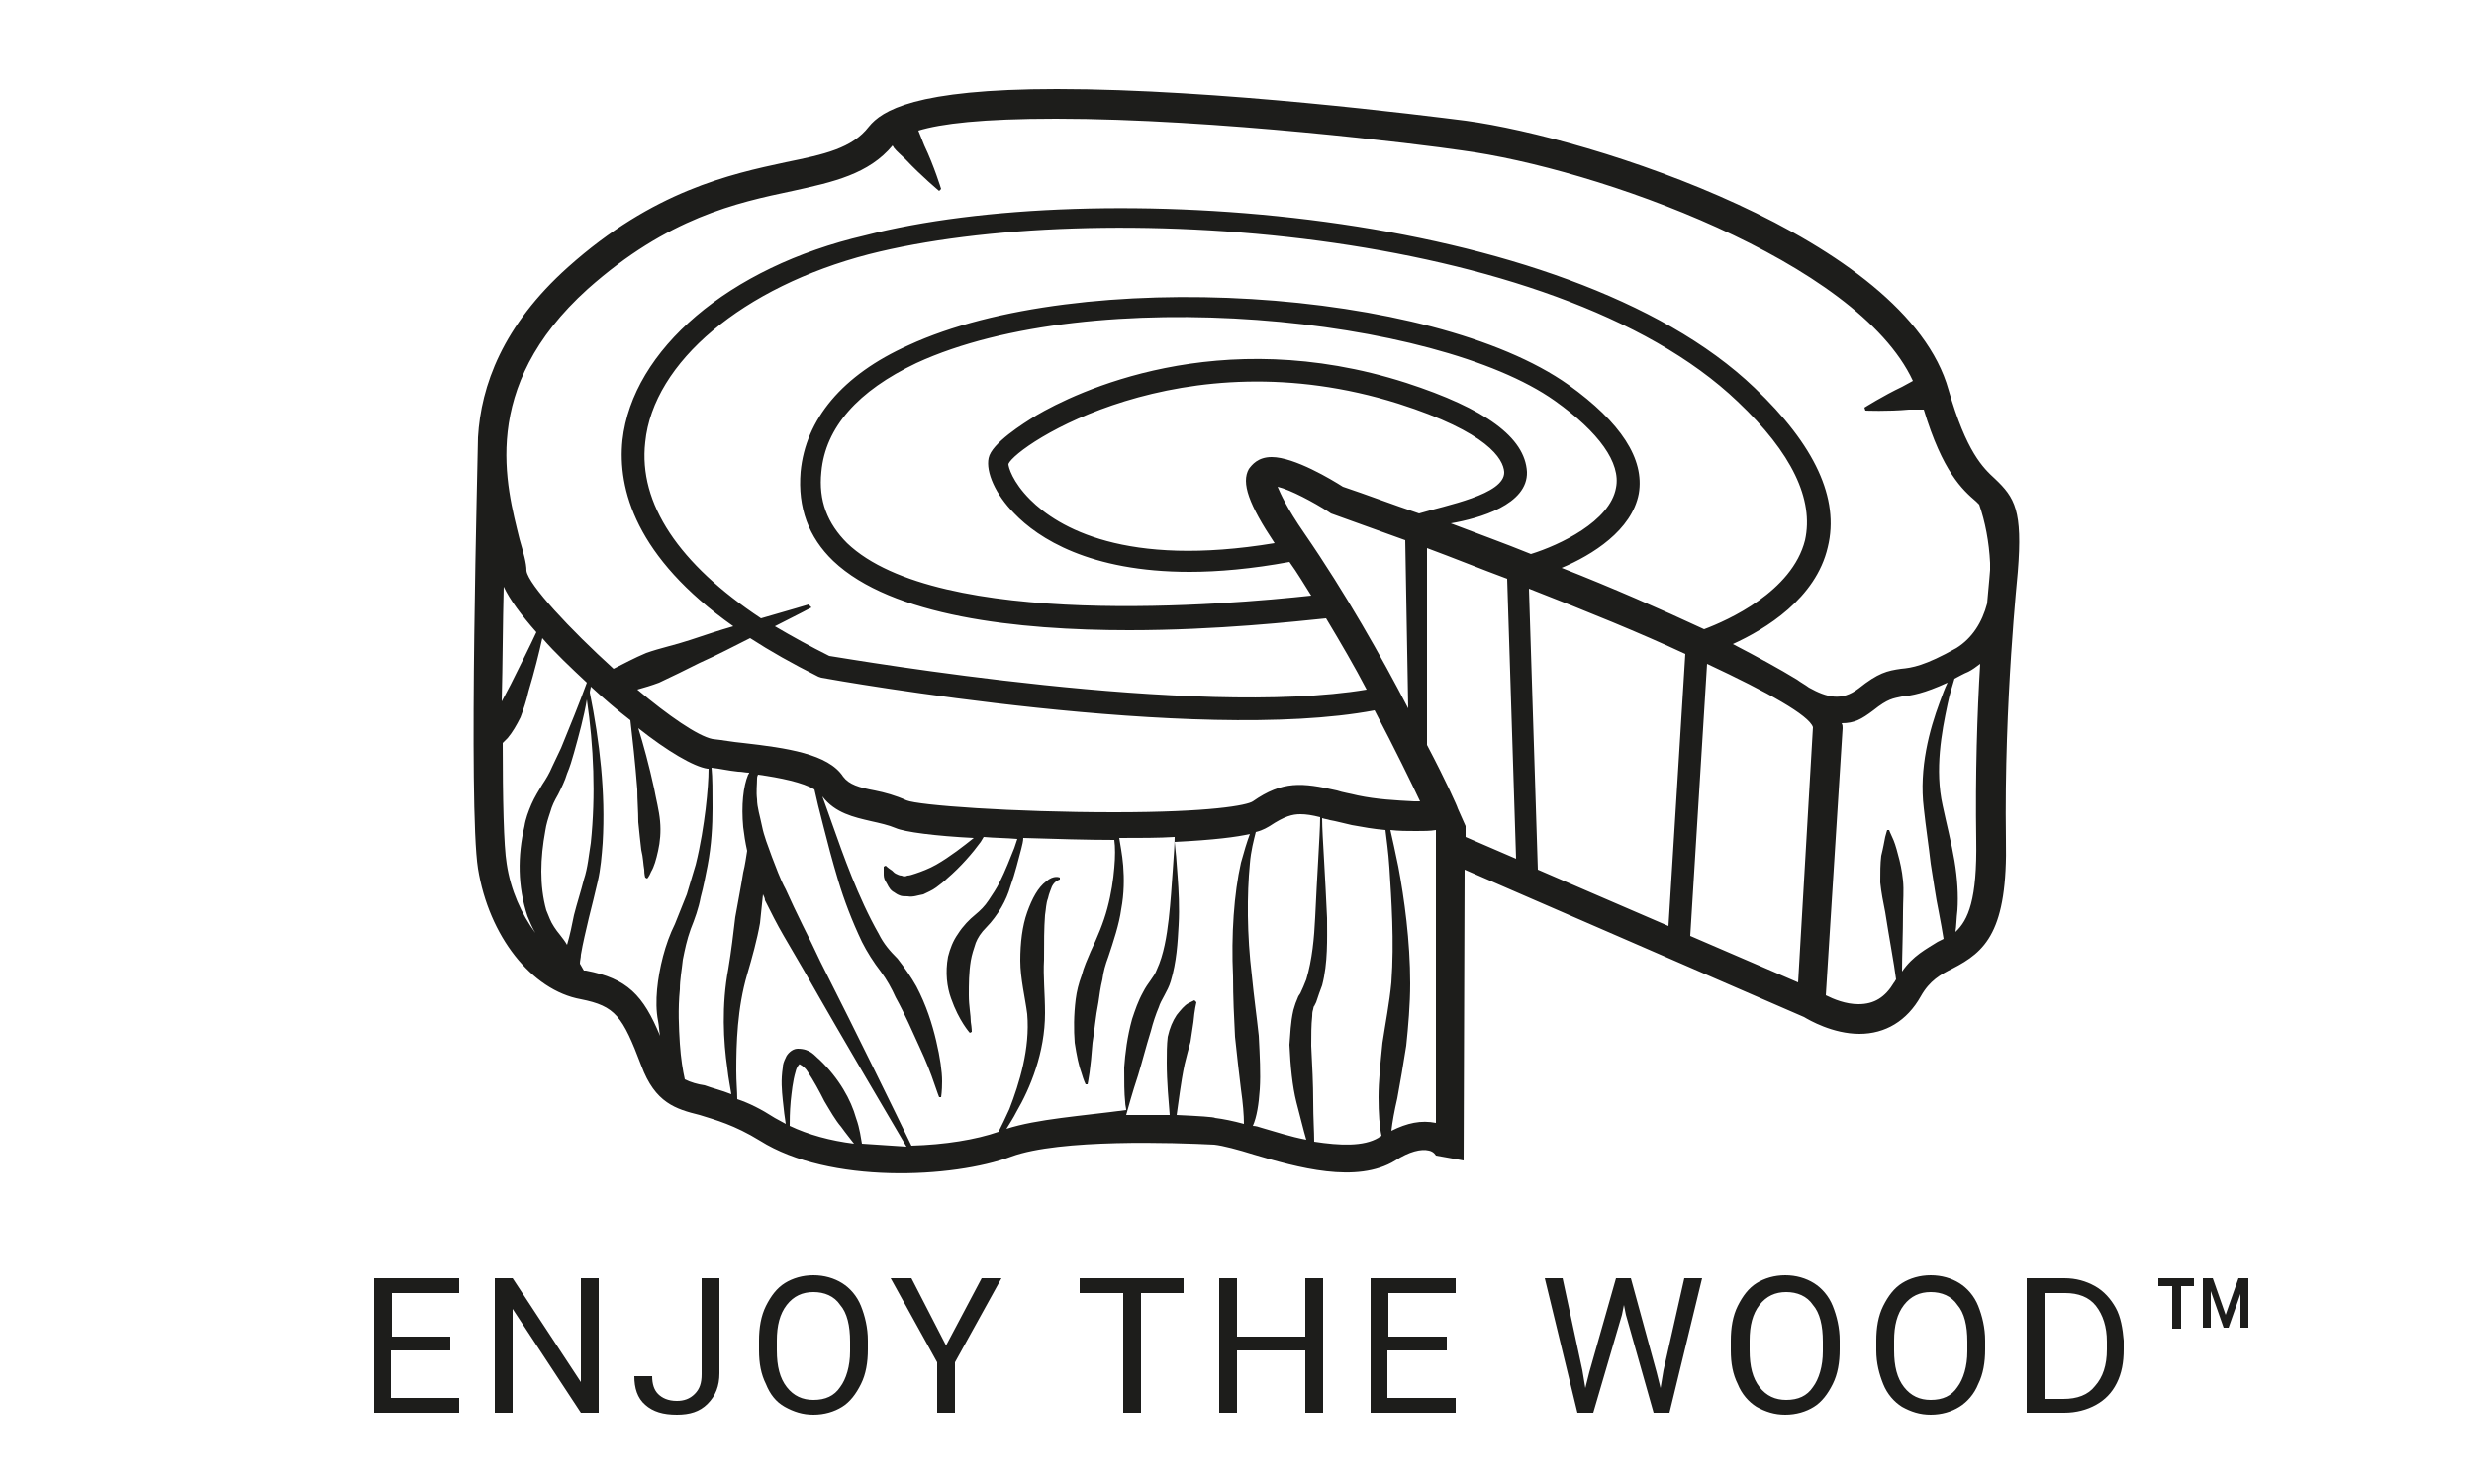
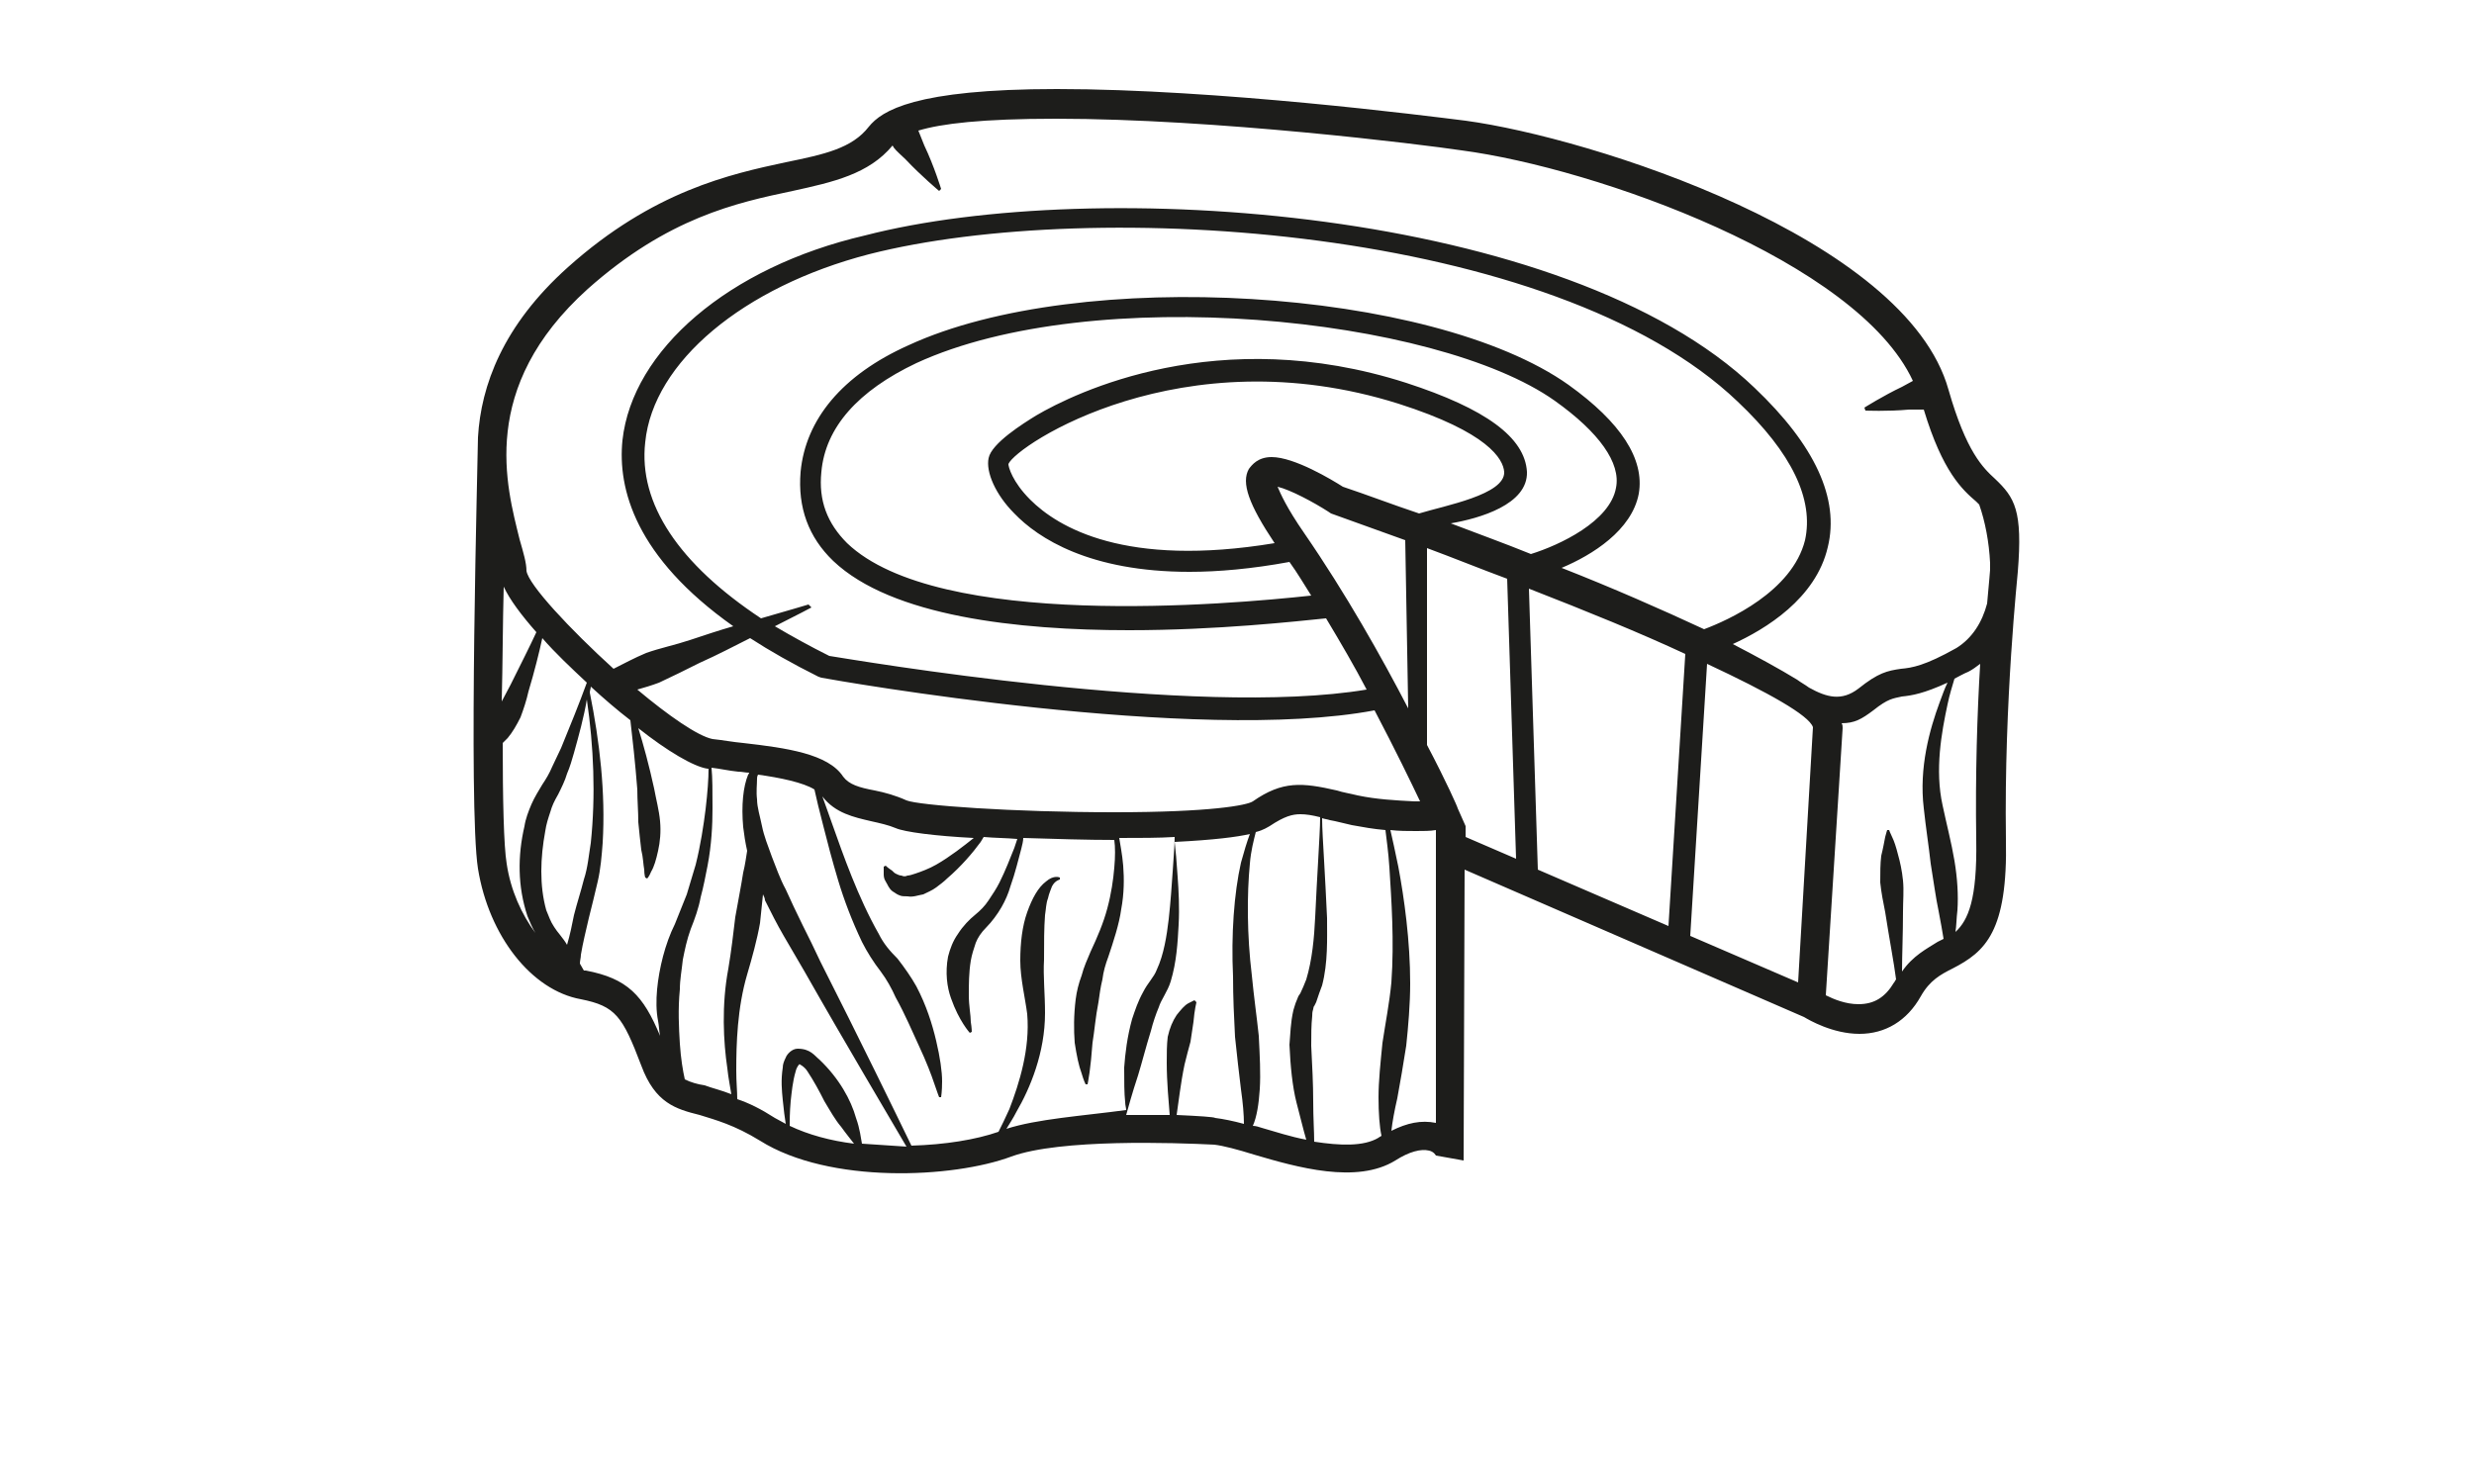
<svg xmlns="http://www.w3.org/2000/svg" version="1.1" id="Слой_1" x="0" y="0" viewBox="0 0 250 150" xml:space="preserve">
  <style>.st1{fill:#1d1d1b}</style>
  <path d="M201.6 48.4c-1.2-1.1-2.9-2.7-4.7-9-4.3-15.4-36.2-25.5-48.8-27.2-4-.5-25.1-3.2-41.3-3.2-14.4 0-17.7 2.2-19 3.8-1.7 2.2-4.5 2.8-8.4 3.6-5.6 1.2-13.4 2.9-22 10.6-6.6 5.9-8.8 12-9.1 17.2 0 1.5-1 37.3 0 43.6 1.1 6.8 5.4 12.3 10.4 13.2 3.5.7 4.2 1.7 6.1 6.7 1.4 3.8 3.5 4.4 5.9 5 1.6.5 3.5 1 6.1 2.6 7 4.4 19.5 3.8 25.4 1.6 4.9-1.8 16.5-1.4 20.5-1.2.9.1 2.4.5 4 1 4.4 1.3 10.4 3 14.3.6 1.4-.9 2.6-1.2 3.4-1 .5.1.7.5.7.5l2.8.5.1-29.4 34.3 14.9c.5.3 2.9 1.7 5.6 1.7 2.6 0 4.8-1.3 6.2-3.8.9-1.6 2-2.2 3.2-2.8 3.3-1.7 5.6-3.7 5.4-13.1-.2-13.9 1.2-26.8 1.2-27 .5-6.2-.3-7.5-2.3-9.4zM59.4 29.2c8.1-7.2 15-8.7 20.7-9.9 4.1-.9 7.7-1.7 10.1-4.6 0 .1.1.1.1.2.3.4.8.8 1.2 1.2 1.6 1.7 3.4 3.2 3.4 3.2l.2-.2s-.7-2.3-1.7-4.4l-.6-1.5c2.3-.7 6.4-1.2 13.9-1.2 16.1 0 37 2.6 41 3.2 13.6 1.8 40 11.2 45.6 23.3-.4.2-.7.4-1.1.6-1.9.9-3.8 2.1-3.8 2.1l.1.3s2.2.1 4.4-.1h1.5c1.9 6.3 3.9 8.1 5.3 9.3l.3.3c.6 1.7 1 3.8 1.1 5.9v.7s-.1 1.3-.3 3.4c-.5 1.9-1.5 3.5-3.1 4.5-3.2 1.8-4.5 2-5.6 2.1-1.4.2-2.3.4-4.3 2-1.7 1.3-3.2.9-5-.1-.4-.3-.8-.5-1.2-.8-1.8-1.1-4-2.3-6.5-3.6 3.3-1.5 8.4-4.6 9.6-9.8 1.2-4.9-1.3-10.3-7.4-16.1-19-18.2-66.7-21.4-89.9-15.4C73.6 27 63.9 35.4 62.9 44.5c-.5 4.9 1.3 11.8 11.2 18.8-1.4.4-2.9.9-4.4 1.4-1.5.5-3 .8-4.4 1.3-1.2.5-2.3 1.1-3.3 1.6-4.4-4-8.6-8.5-8.8-9.9 0-.8-.3-1.8-.7-3.2-1.3-5.3-4.2-15.3 6.9-25.3zm122.3 70.1l-10.9-4.7 1.7-27.5c6.2 2.9 10.3 5.2 10.7 6.4l-1.5 25.8zm-44.5-18.9c-.8-.2-1.5-.3-2.1-.5-3.5-.8-5.5-1-8.5 1.1-.6.4-4.3 1.1-14 1.1-10.3 0-19.8-.7-21-1.2-1.1-.5-2.2-.8-3.2-1-1.6-.3-2.6-.6-3.2-1.4-1.5-2.3-5.7-2.9-10.1-3.4-1.1-.1-2.1-.3-3.1-.4-1.5-.3-4.5-2.4-7.6-5 .7-.2 1.4-.4 2.2-.7 1.3-.6 2.7-1.3 4.1-2 1.8-.8 3.5-1.7 5.1-2.5 2 1.3 4.3 2.6 6.9 3.9l.3.1c1.6.3 37.9 6.7 55.9 3.3 2.1 4 3.7 7.3 4.6 9.2h-.6c-1.9-.1-3.8-.2-5.7-.6zM81.7 61.1s-2 .6-4.8 1.4C68.6 57 64.5 50.9 65.2 44.7c.8-8.1 9.9-15.7 22.6-19 22.7-5.8 69.3-2.8 87.8 14.9 5.5 5.2 7.7 9.9 6.8 14-1.3 5.2-7.8 8.1-10.2 9-4.3-2-9.3-4.2-14.4-6.2 3.1-1.3 7.1-3.8 7.8-7.5.6-3.5-1.8-7.2-7.1-11-13.8-9.8-49.4-12-66.7-4-6.7 3-10.4 7.5-10.9 12.8-.3 3.6.8 6.6 3.3 9 5.9 5.6 18.6 7 29.9 7 8.9 0 16.9-.9 19.9-1.2 1.5 2.5 2.9 4.9 4.1 7.2-17.3 2.9-51.7-3-54.3-3.4-2-1-3.8-2-5.5-3 2.2-1.1 3.7-1.9 3.7-1.9l-.3-.3zm50.1-7.2c-1.8-2.6-2.4-4-2.7-4.7 1.3.3 3.7 1.6 5.1 2.5l.3.2 7.5 2.7.3 17c-2.7-5.2-6.3-11.6-10.5-17.7zm3.9-4.7c-1.1-.7-4.9-3-7.2-3-1.4 0-2 .8-2.3 1.2-.8 1.4 0 3.6 2.6 7.5-15.1 2.5-21.9-1.6-24.7-4.4-1.8-1.8-2.2-3.3-2.2-3.6.8-1.9 17.5-13 39.4-6.1 9.1 2.9 10.6 5.6 10.7 6.9.1 2.3-6 3.4-8.6 4.2-2.7-.9-5.3-1.9-7.7-2.7zm18.6-1.5c-.2-3.5-4.2-6.4-12.2-9-19-6.1-33.5 1-37.4 3.3-1.3.8-4.5 2.8-4.8 4.3-.3 1.4.7 3.7 2.6 5.6 2.4 2.5 7.6 5.9 17.7 5.9 2.9 0 6.3-.3 10.1-1 .8 1.1 1.5 2.3 2.2 3.4-8.3.9-37.7 3.5-46.9-5.3-2-2-2.9-4.3-2.6-7.2.4-4.5 3.7-8.2 9.6-11 17.8-8.2 52.5-4.7 64.5 3.8 4.5 3.2 6.7 6.3 6.2 8.8-.6 3.4-5.7 5.8-8.6 6.7-2.7-1.1-5.5-2.1-8.1-3.1 2.9-.5 7.8-1.9 7.7-5.2zm16 18.4l-1.7 27.5-13.2-5.7-.9-28.4c5.9 2.3 11.3 4.5 15.8 6.6zM50.9 59.3c.6 1.3 1.8 2.9 3.3 4.6-.6 1.3-1.6 3.3-2.6 5.3-.3.6-.6 1.1-.9 1.7.1-3.9.1-7.9.2-11.6zm.3 28c-.3-1.8-.4-6.6-.4-12.2l.5-.5c.5-.6.9-1.3 1.3-2.1.3-.8.6-1.7.8-2.6.6-2 1.1-4 1.4-5.4 1.3 1.5 2.9 3 4.5 4.5-.8 2.2-1.7 4.4-2.6 6.6l-.9 1.9c-.3.7-.6 1.2-1 1.8-.3.5-.8 1.3-1.1 2-.3.7-.6 1.5-.7 2.2-.7 3-.7 6.1.3 9.1.2.5.5 1.2.8 1.7-1.4-1.9-2.5-4.3-2.9-7zm6.1 8.2s0-.1 0 0c-.4-.7-1-1.3-1.3-1.8-.4-.6-.5-1-.8-1.7-.7-2.5-.6-5.3-.1-8 .1-.7.3-1.3.5-1.9.2-.7.4-1.1.8-1.8.3-.6.7-1.4.9-2.1.3-.7.5-1.4.7-2.1.5-1.8 1-3.6 1.3-5.4.7 4.8.9 9.7.4 14.5-.2 1.2-.3 2.5-.7 3.7-.3 1.2-.7 2.4-1 3.6-.2 1-.4 2-.7 3zm1.9 2.6H59c-.1-.2-.3-.5-.4-.7 0-.3.1-.6.1-.9.2-1.2.5-2.4.8-3.7.3-1.2.6-2.4.9-3.7.3-1.3.4-2.6.5-3.9.3-5.1-.3-10.2-1.3-15.2 0-.2.1-.4.1-.6 1.3 1.2 2.7 2.4 4 3.4.2 1.7.5 4.4.7 7 0 1.1.1 2.2.1 3.3.1 1 .2 2 .3 2.8.2.8.2 1.5.3 2 0 .5.1.8.1.8l.2.1s.2-.2.4-.7c.3-.5.5-1.2.7-2.1.2-.9.3-1.9.2-3-.1-1.1-.4-2.2-.6-3.3-.5-2.3-1.1-4.5-1.6-6.1 2.9 2.3 5.6 3.9 7 4.1h.1c0 1-.1 2.4-.3 4.1-.2 1.6-.5 3.6-1 5.6l-.9 3-1.2 3c-1 2-1.6 4.5-1.8 6.6-.1 1.1-.1 2.2.1 3.2.1.5.1 1 .2 1.5-1.7-4.1-3.3-5.8-7.5-6.6zm10 11c-.2-.9-.4-2.1-.5-3.6-.1-1.6-.2-3.5 0-5.5 0-1 .2-2 .3-3 .2-1 .4-2 .8-3.1.4-1 .8-2.1 1-3.2.3-1.1.5-2.2.7-3.2.4-2.1.5-4.1.5-5.8 0-1.7 0-3.1-.1-4.1.9.1 1.7.3 2.7.4.4 0 .7.1 1.1.1 0 .1-.1.2-.1.2-.5 1.2-.7 3.1-.5 5.3.1.8.2 1.5.4 2.4-.1.6-.2 1.4-.4 2.2-.2 1.3-.5 2.8-.8 4.5-.2 1.7-.4 3.4-.7 5.2-.7 3.7-.5 7.4-.1 10.1.1 1 .3 1.9.4 2.6-1-.4-1.9-.6-2.7-.9-.7-.1-1.4-.3-2-.6zm12.4-.8c.6.9 1.2 2 1.7 3 .6 1 1.1 1.9 1.7 2.6.5.7 1 1.3 1.3 1.7-2.4-.3-4.6-.9-6.5-1.8 0-.5 0-1.4.1-2.5.1-.9.2-2 .5-3 .1-.5.5-.9.4-.7-.1-.1.5.2.8.7zm5.5 7.3c-.1-.5-.2-1.5-.6-2.6-.5-1.8-1.7-4-3.7-5.9-.5-.4-.9-1.1-2.2-1.1-.6 0-1.1.6-1.2.9-.2.4-.3.7-.3 1-.2 1.3-.1 2.3 0 3.3s.2 1.8.3 2.4c-.4-.2-.7-.4-1.1-.6-1.4-.9-2.6-1.5-3.8-1.9 0-.8-.1-1.7-.1-2.9 0-2.7.1-6.3 1.1-9.7.5-1.7 1-3.5 1.3-5.2.1-1 .2-2 .3-2.9.1.2.2.4.2.6.6 1.2 1.2 2.4 1.9 3.6l2.1 3.6c4.2 7.4 8.5 14.6 10.3 17.7-1.4-.1-3-.2-4.5-.3zm14.6-1.5c.3-.5.7-1.1 1-1.7 1.4-2.4 2.9-6 2.9-10 0-2-.2-3.7-.1-5.4 0-1.7 0-3.2.1-4.5.1-.6.1-1.2.3-1.7.1-.5.3-.9.4-1.2.3-.6.8-.7.8-.7v-.2s-.6-.3-1.4.4c-.8.6-1.4 1.7-1.9 3.1-.5 1.4-.7 3.1-.7 4.9 0 1.8.5 3.8.7 5.4.3 3.5-.8 7-1.8 9.6-.4.9-.8 1.7-1.1 2.3-2.3.8-5.4 1.3-8.8 1.4-1.5-3.1-5.3-10.9-9.2-18.6-.6-1.3-1.2-2.5-1.8-3.7-.6-1.2-1.2-2.5-1.7-3.6-.6-1.1-1-2.3-1.4-3.3-.4-1.1-.8-2.1-1-3.1-.2-1-.5-1.9-.5-2.7-.1-.8 0-1.5 0-2.1 0-.1 0-.2.1-.4 2.2.3 4.6.8 5.7 1.5.2.9.5 2.2.9 3.7.4 1.6.9 3.5 1.5 5.5s1.4 4.1 2.4 6.2c.5 1 1.2 2.1 1.9 3 .6.8 1.1 1.7 1.5 2.6 1 1.8 1.7 3.5 2.4 5s1.2 2.8 1.5 3.7c.3.9.5 1.4.5 1.4h.2s.1-.6.1-1.6-.2-2.4-.6-4.1c-.4-1.7-1-3.6-2-5.5-.5-.9-1.2-1.9-1.9-2.8-.8-.8-1.4-1.5-1.9-2.5-2.1-3.7-3.6-8-4.7-11.1-.4-1.1-.7-2-1-2.8 1.3 1.7 3.2 2.1 4.9 2.5.9.2 1.8.4 2.5.7.9.4 4 .8 7.9 1-1 .8-2.4 1.9-3.8 2.7-.7.4-1.5.7-2.1.9-.3.1-.6.2-.8.2-.2.1-.4.1-.6 0-.2 0-.4-.1-.6-.2-.2-.1-.3-.3-.5-.4-.3-.2-.5-.4-.5-.4l-.2.1v.7c0 .2 0 .5.2.8.2.3.3.7.7 1 .2.1.4.3.7.4.2.1.5.1.8.1.6.1 1-.1 1.6-.2.4-.2.9-.4 1.3-.7.4-.3.8-.6 1.1-.9 1.4-1.2 2.6-2.6 3.4-3.7.1-.2.2-.3.3-.5 1.1.1 2.3.1 3.4.2l-.3.9c-.4 1-.9 2.3-1.5 3.5-.3.6-.7 1.2-1.1 1.8-.4.6-.8 1-1.4 1.5-.5.4-1.2 1.1-1.7 1.9-.5.7-.8 1.5-1 2.3-.3 1.6-.1 3.1.3 4.2.8 2.3 1.9 3.5 1.9 3.5l.2-.1s0-.4-.1-1c0-.7-.2-1.6-.2-2.7s0-2.3.2-3.5c.1-.6.3-1.2.5-1.8.2-.5.5-1 1.1-1.6.5-.5 1.1-1.3 1.5-2 .4-.7.7-1.4.9-2.1.5-1.4.8-2.7 1.1-3.8.1-.4.2-.8.2-1.1 3.2.1 6.5.2 9.2.2.1.7.1 1.7 0 2.8-.1 1.2-.3 2.6-.7 4.1-.4 1.5-1 2.9-1.7 4.4-.3.7-.7 1.6-.9 2.4-.3.8-.5 1.6-.6 2.4-.2 1.6-.2 3.1-.1 4.4.2 1.3.4 2.3.7 3.1.2.7.4 1.1.4 1.1h.2s.1-.5.2-1.2.2-1.7.3-3c.2-1.2.3-2.6.6-4.1.1-.7.2-1.5.4-2.3.1-.8.3-1.5.6-2.3.5-1.5 1.1-3.3 1.3-4.8.3-1.6.3-3.1.2-4.4-.1-1.2-.3-2.1-.4-2.8 2.1 0 4 0 5.6-.1 0 .8-.1 2-.2 3.5-.1 1.4-.2 3-.4 4.8-.2 1.7-.5 3.6-1.2 5.1-.3.8-.9 1.3-1.4 2.3-.5.9-.8 1.8-1.1 2.7-.5 1.8-.7 3.5-.8 4.9 0 1.4 0 2.6.1 3.5 0 .3.1.6.1.8-4.5.6-9 .9-12.1 1.9zm17.2-1.4c.2-1.3.4-3.2.8-5.1.2-.8.4-1.6.6-2.3.1-.7.2-1.4.3-2 .1-1.2.3-2 .3-2l-.2-.2-.6.3c-.4.2-.8.7-1.2 1.2-.4.6-.7 1.3-.9 2.2-.1.8-.1 1.7-.1 2.6 0 2 .2 4 .3 5.3h-4.4c.2-.7.6-2.2 1.2-4 .4-1.3.8-2.9 1.3-4.5.2-.8.5-1.7.8-2.4.2-.7.9-1.6 1.2-2.6.6-2 .7-3.9.8-5.7.1-1.8 0-3.5-.1-4.9-.1-1.5-.2-2.7-.3-3.5 4-.2 6.3-.5 7.6-.8-.3.8-.6 1.8-.9 2.9-.7 3.1-1 7.3-.8 11.5 0 2.1.1 4.2.2 6.1.2 1.9.4 3.7.6 5.3.2 1.4.3 2.6.3 3.5-1.1-.3-2.1-.5-2.9-.6-.1-.1-1.7-.2-3.9-.3zm7.7 1.1c.4-.9.6-2.2.7-3.7.1-1.6 0-3.4-.1-5.4-.2-1.9-.5-4-.7-6.1-.5-4.1-.5-8.2-.2-11.3.1-1.3.4-2.4.6-3.2.8-.2 1.2-.5 1.4-.6 1.5-1 2.3-1.2 3.1-1.2.6 0 1.2.1 2 .3 0 1-.1 2.5-.2 4.4-.1 1.7-.2 3.6-.3 5.7-.1 2.1-.3 4.3-.9 6.3-.2.5-.4 1-.6 1.4l-.2.3-.2.5c-.1.2-.2.6-.3.9-.3 1.3-.3 2.4-.4 3.5.1 2.2.3 4.2.7 5.8.4 1.5.7 2.8 1 3.8-1.6-.3-3.1-.8-4.5-1.2-.3-.1-.6-.2-.9-.2zm6.2 1.6c0-1-.1-2.4-.1-4.1 0-1.7-.1-3.6-.2-5.6 0-1 0-2.1.1-3 0-.2 0-.4.1-.7 0-.1.1-.4.1-.3l.2-.4c.2-.6.4-1.2.6-1.7.6-2.3.5-4.7.5-6.8-.1-2.1-.2-4.1-.3-5.8-.1-1.8-.2-3.3-.2-4.3.3.1.5.1.8.2.6.1 1.3.3 2.2.5 1.1.2 2.2.4 3.4.5.1.9.3 2.2.4 3.8.2 3.2.5 7.4.2 11.6-.2 2.1-.6 4.1-.9 6.1-.2 2-.4 3.9-.4 5.5s.1 3 .3 3.9c-.1.1-.2.1-.3.2-1.5.9-3.9.8-6.5.4zm7.8-1.1c.1-.9.3-2 .6-3.3.3-1.6.6-3.4.9-5.3.2-1.9.4-4.2.4-6.3 0-4.3-.6-8.6-1.2-11.8-.3-1.5-.6-2.8-.8-3.7.9.1 1.7.1 2.6.1.8 0 1.4 0 2-.1v29.6c-1.5-.3-2.9 0-4.5.8zm7.5-30.8l-.8-1.8c0-.1-1.1-2.6-3.1-6.4V55.4c2.7 1 5.4 2.1 8.1 3.1l.9 28.3-5.1-2.2v-1.1zm44.1 14.7c0-1.6.1-3.8.1-6.1 0-1 .1-2.1 0-3.1s-.3-1.9-.5-2.6c-.2-.8-.4-1.4-.6-1.8-.2-.4-.3-.7-.3-.7h-.2s-.1.3-.2.7c-.1.5-.2 1.1-.4 1.9-.1.8-.1 1.7-.1 2.7.1 1 .3 2 .5 3 .4 2.6.9 5.2 1.1 6.8-.1.1-.1.2-.2.3-.9 1.5-2 2.2-3.6 2.2-1.3 0-2.5-.5-3.3-.9l1.7-27c0-.2 0-.3-.1-.5 1.3 0 2-.4 3.2-1.3 1.5-1.2 2-1.2 2.9-1.4 1-.1 2.2-.3 4.6-1.4-.3.6-.5 1.2-.8 2-1 2.7-2.1 6.6-1.6 10.7.2 1.9.5 3.8.7 5.6.3 1.8.5 3.4.8 4.8.2 1.1.4 2.1.5 2.8l-.6.3c-1.1.7-2.5 1.4-3.6 3zm7.5-13.3c.1 6-.8 8.1-2.1 9.3.1-.6.1-1.4.2-2.2.1-1.5 0-3.2-.3-5-.3-1.8-.8-3.7-1.2-5.6-.8-3.6-.1-7.4.5-10.2.2-1 .5-1.9.7-2.6.4-.2.9-.5 1.4-.7.4-.2.8-.5 1.2-.8-.3 4.9-.5 11.2-.4 17.8z" fill-rule="evenodd" clip-rule="evenodd" fill="#1d1d1b" />
-   <path class="st1" d="M45.4 136.5h-5.9v4.8h6.9v1.5h-8.6v-13.6h8.6v1.5h-6.8v4.4h5.9v1.4zM60.5 142.8h-1.8l-6.9-10.5v10.5H50v-13.6h1.8l6.9 10.5v-10.5h1.8v13.6zM70.9 129.2h1.8v9.6c0 1.3-.4 2.3-1.2 3.1s-1.8 1.1-3.1 1.1c-1.4 0-2.4-.3-3.2-1s-1.1-1.7-1.1-2.9h1.8c0 .8.2 1.4.6 1.8.4.4 1 .7 1.9.7.7 0 1.3-.2 1.8-.7.5-.5.7-1.1.7-2v-9.7zM87.7 136.4c0 1.3-.2 2.5-.7 3.5s-1.1 1.8-1.9 2.3-1.8.8-2.9.8c-1.1 0-2-.3-2.9-.8s-1.5-1.3-1.9-2.3c-.5-1-.7-2.1-.7-3.4v-1c0-1.3.2-2.5.7-3.5.5-1 1.1-1.8 1.9-2.3.8-.5 1.8-.8 2.9-.8 1.1 0 2.1.3 2.9.8.8.5 1.5 1.3 1.9 2.3.4 1 .7 2.2.7 3.5v.9zm-1.8-.8c0-1.6-.3-2.9-1-3.7-.6-.9-1.6-1.3-2.7-1.3s-2 .4-2.7 1.3c-.7.9-1 2.1-1 3.6v1c0 1.6.3 2.8 1 3.7s1.6 1.3 2.7 1.3c1.2 0 2.1-.4 2.7-1.3.6-.8 1-2.1 1-3.6v-1zM95.6 136l3.6-6.8h2l-4.7 8.5v5.1h-1.8v-5.1l-4.7-8.5h2.1l3.5 6.8zM119.7 130.7h-4.4v12.1h-1.8v-12.1h-4.4v-1.5h10.5v1.5zM133.7 142.8h-1.8v-6.3H125v6.3h-1.8v-13.6h1.8v5.9h6.9v-5.9h1.8v13.6zM146.1 136.5h-5.9v4.8h6.9v1.5h-8.6v-13.6h8.6v1.5h-6.8v4.4h5.9v1.4zM159.9 138.5l.3 1.8.4-1.6 2.7-9.5h1.5l2.6 9.5.4 1.6.3-1.8 2.1-9.3h1.8l-3.3 13.6h-1.6l-2.8-9.9-.2-1-.2 1-2.9 9.9h-1.6l-3.3-13.6h1.8l2 9.3zM185.9 136.4c0 1.3-.2 2.5-.7 3.5s-1.1 1.8-1.9 2.3-1.8.8-2.9.8c-1.1 0-2-.3-2.9-.8-.8-.5-1.5-1.3-1.9-2.3-.5-1-.7-2.1-.7-3.4v-1c0-1.3.2-2.5.7-3.5s1.1-1.8 1.9-2.3c.8-.5 1.8-.8 2.9-.8 1.1 0 2.1.3 2.9.8.8.5 1.5 1.3 1.9 2.3.4 1 .7 2.2.7 3.5v.9zm-1.7-.8c0-1.6-.3-2.9-1-3.7-.6-.9-1.6-1.3-2.7-1.3s-2 .4-2.7 1.3c-.7.9-1 2.1-1 3.6v1c0 1.6.3 2.8 1 3.7s1.6 1.3 2.7 1.3c1.2 0 2.1-.4 2.7-1.3.6-.8 1-2.1 1-3.6v-1zM200.6 136.4c0 1.3-.2 2.5-.7 3.5-.4 1-1.1 1.8-1.9 2.3s-1.8.8-2.9.8c-1.1 0-2-.3-2.9-.8-.8-.5-1.5-1.3-1.9-2.3s-.7-2.1-.7-3.4v-1c0-1.3.2-2.5.7-3.5.5-1 1.1-1.8 1.9-2.3.8-.5 1.8-.8 2.9-.8 1.1 0 2.1.3 2.9.8.8.5 1.5 1.3 1.9 2.3.4 1 .7 2.2.7 3.5v.9zm-1.8-.8c0-1.6-.3-2.9-1-3.7-.6-.9-1.6-1.3-2.7-1.3s-2 .4-2.7 1.3c-.7.9-1 2.1-1 3.6v1c0 1.6.3 2.8 1 3.7.7.9 1.6 1.3 2.7 1.3 1.2 0 2.1-.4 2.7-1.3.6-.8 1-2.1 1-3.6v-1zM204.8 142.8v-13.6h3.8c1.2 0 2.2.3 3.1.8.9.5 1.6 1.3 2.1 2.2s.7 2.1.8 3.3v.9c0 1.3-.2 2.4-.7 3.4-.5 1-1.2 1.7-2.1 2.2-.9.5-2 .8-3.2.8h-3.8zm1.8-12.1v10.7h1.9c1.4 0 2.5-.4 3.2-1.3.8-.9 1.2-2.1 1.2-3.7v-.8c0-1.5-.4-2.7-1.1-3.6-.7-.9-1.8-1.3-3.1-1.3h-2.1zM221.8 130h-1.4v4.3h-.9V130h-1.4v-.8h3.6v.8zm4.7.5l-1.3 3.7h-.5l-1.3-3.7v3.7h-.8v-5h1l1.3 3.7 1.3-3.7h1v5h-.8v-3.7z" />
</svg>